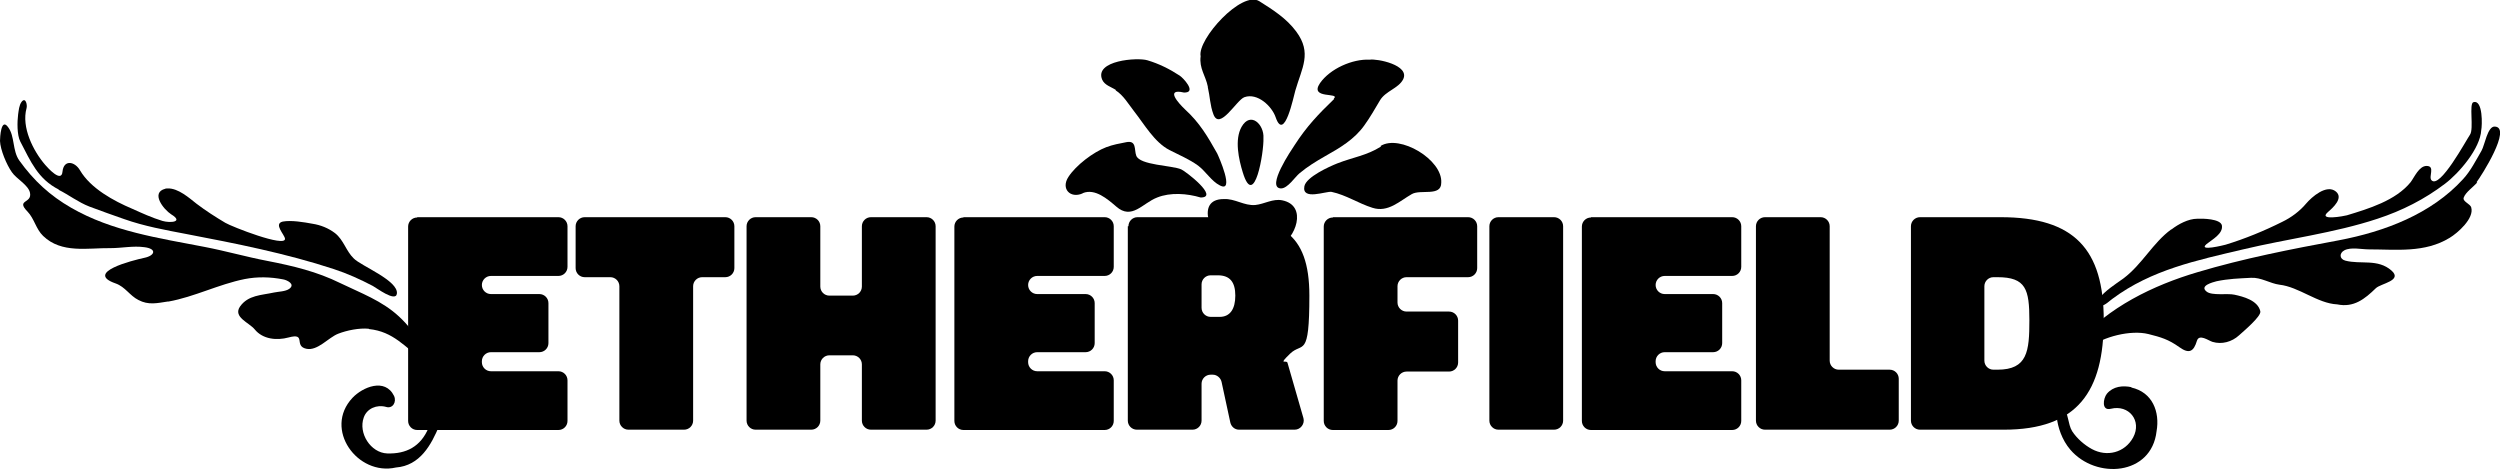
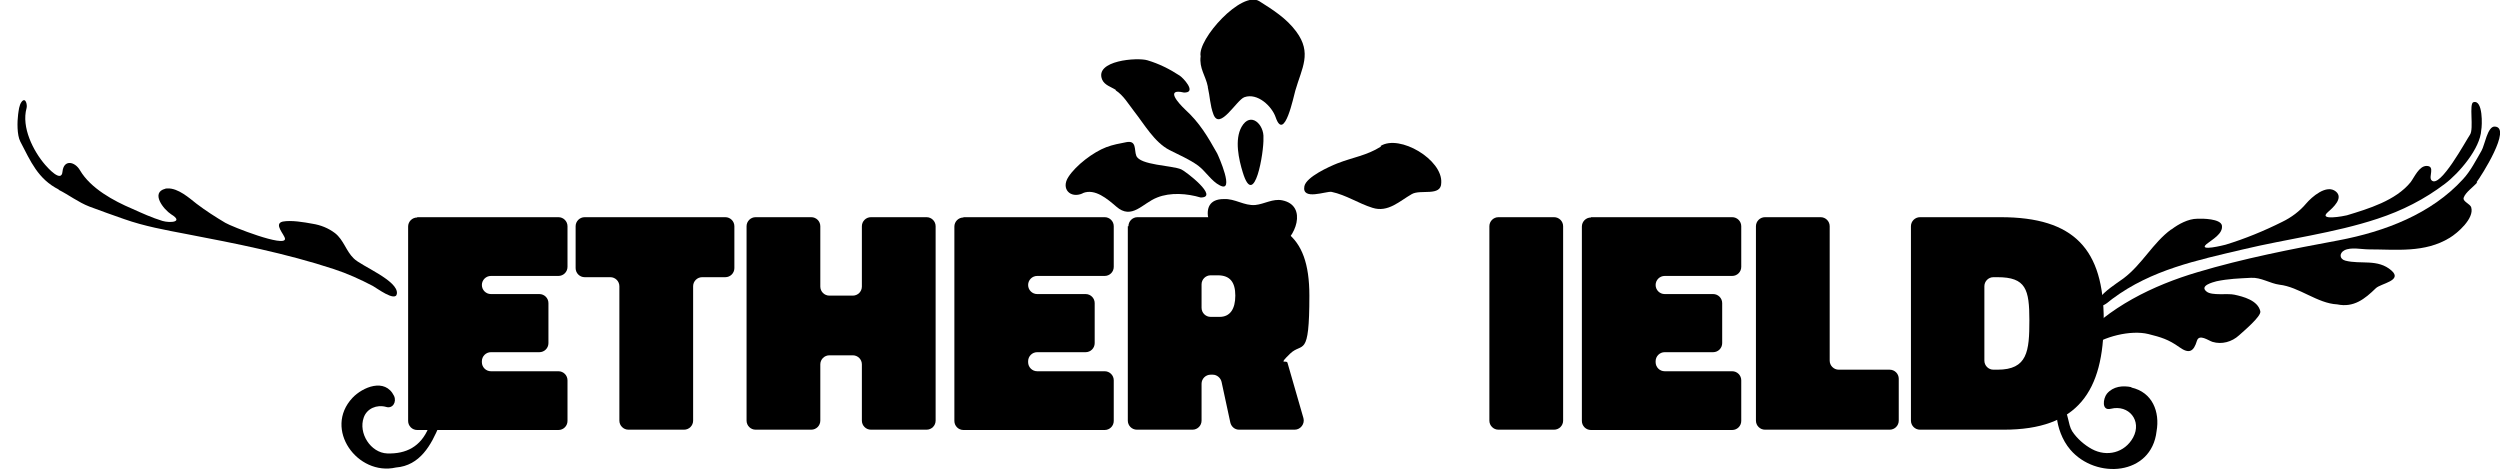
<svg xmlns="http://www.w3.org/2000/svg" id="Layer_1" version="1.1" viewBox="0 0 800 150">
  <g>
-     <path d="M118.1,105.3c7.8.8,11.5,5.8,17.3,10,3.5,2.6.2-4.6-.3-5.3-2.3-3.1-4.6-6.1-7.4-8.7-5.5-5.1-12.2-7.5-18.8-10.7-7.5-3.7-15.1-5.5-23.3-7.1-6.8-1.3-13.4-3.2-20.2-4.5-14.5-2.8-29.6-5-42.6-12.5-6.8-3.9-12-8.7-16.6-15.1-2.3-3.2-1.4-7.8-3.6-10.7C.3,37.5,0,44.1,0,45.1c.1,2.8,2.1,7.6,3.8,10,1.4,2.1,5.3,4.1,5.8,6.6.7,3.5-4.6,2.1-.8,6,2.2,2.3,2.7,5.6,5,7.8,5.9,5.7,14.3,3.8,21.6,3.9,3.6,0,7.2-.8,10.8-.3,4.1.5,3.4,2.7,0,3.4-3.7.8-19.3,4.7-9.2,8.2,3.1,1.1,4.5,3.9,7.3,5.3,3.2,1.7,6,1,9.3.5.4,0,.4,0,.3,0,8.3-1.5,16-5.5,24.4-7.2,4.1-.8,8.2-.7,12.3.1,1.2.2,4,1.5,2,3-1.2.9-3.5.9-4.9,1.2-4.1.9-8.3.8-10.9,4.5-2.3,3.4,2.9,5.1,4.7,7.3,2.6,3.2,7.1,3.6,10.8,2.6,5.9-1.6,1.6,2.7,5.7,3.6,3.6.8,7.1-3.6,10.2-4.8,2.8-1.1,6.8-1.9,9.8-1.6Z" />
    <path d="M18.7,60.7c3.4,1.7,6.3,4,9.9,5.4,3.7,1.4,7.4,2.7,11.1,4,6.5,2.3,13.2,3.5,20,4.8,15.7,3,31.9,6.2,47.1,11.2,4.3,1.4,8.5,3.3,12.5,5.4,1,.5,7.3,5.3,7.7,2.5.6-4.2-11.5-8.9-13.8-11.3-2.5-2.4-3.2-5.9-6-8.1-2.1-1.6-4.6-2.6-7.2-3-2.7-.5-6.8-1.2-9.5-.7-3.1.7.6,4.2.7,5.5.2,2.9-17.1-3.9-19.1-5.1-3.2-1.9-6.3-3.9-9.2-6.1-2.4-1.9-5.9-5-9.2-4.9.2,0,.2,0-.3,0-.7.1-.7.1-.5.1-4.8,1.2-.6,6.6,1.9,8.2,4.1,2.5-.4,2.8-2.8,2.1-3.3-1-6.6-2.5-9.7-3.9-5.9-2.5-13.3-6.5-16.7-12.3-1.7-2.9-5.2-3.5-5.6.4-.3,3.8-4.8-1.3-5.5-2.1-3.9-4.5-7.7-12.1-6-18.2.3-1-.3-3.7-1.6-2-.8,1.1-.9,2.7-1.1,4-.3,2.3-.4,6.6.7,8.7,3.3,6.3,5.6,12,12.4,15.4Z" />
    <path d="M139.8,130.3c-1.8,1.4-1.8,4.8-2.7,6.7-2.5,5.9-7.1,8.3-13.2,8.1-5.3-.2-9.3-6.5-7.5-11.5,1-2.9,4.2-4.2,7.1-3.4,2.1.7,3.5-1.5,2.6-3.5-2.9-5.9-10.1-2.8-13.3.6-9.4,10,1.6,25.1,13.9,22.3,7.7-.6,11.3-7.2,13.9-13.5.2-.5,1.8-7.9-.7-5.9Z" />
  </g>
  <g>
    <path d="M792.5,58.3c1.4-1.8,11.5-17.6,5.8-17.8-2.3-.1-3.2,6-4.2,7.7-1.8,3.1-3.5,6.5-5.9,9.1-10.2,11.2-25.1,16.8-39.8,19.6-15.1,2.8-30.5,5.8-45.2,10.2-14.2,4.2-28.6,11.2-38.5,22.6-.5.5-5.3,8.3-1.8,7.2,2.1-.7,3.9-4.2,5.6-5.6,4.5-3.6,13.4-5.8,19-4.4,4,1,6.4,1.7,9.9,4.2,3.2,2.3,4.6,1.3,5.6-2,.7-2.4,3.7-.1,5,.3,3,.9,6.2,0,8.5-2.1,1.3-1.2,7.2-6.1,6.8-7.7-.8-3.5-5.5-4.7-8.3-5.3-2.2-.5-7.2.4-8.9-1-2.4-1.9,2.1-3,3.2-3.3,3.8-.8,7.1-.9,11-1.1,3.2-.2,6.1,1.8,9.1,2.2,6.3.7,12.2,6,18.5,6.3,5.3,1.1,8.8-1.7,12.4-5.2,1.6-1.5,8.6-2.4,5-5.6-4.4-3.9-9.9-1.9-14.8-3.2-1.9-.5-2-2.4-.3-3.3,2.1-1.1,5.5-.3,7.8-.3,8.8,0,17.9,1.2,25.9-3.7,2.5-1.5,7.9-6.2,6.9-9.7-.3-1.2-2.9-1.9-2.4-3.2.6-1.7,3.1-3.4,4.3-4.8Z" />
    <path d="M694.8,73.4c-5.9,4.3-9.3,11.2-15.3,15.7-2.8,2-5.7,3.8-7.9,6.5-.5.7-.7,2.5.7,2.3,1.4-.2,2.7-1.6,3.7-2.3,12.5-9.3,27-12.3,41.8-15.8,14.2-3.4,29.1-5.2,43-9.8,7.9-2.6,15-6.2,21.6-11.2,4.5-3.4,11.3-11.3,11.6-17.2.3-1.3.6-9.8-2.5-8.9-1.5.4.2,8.5-1.1,10.4-1.2,1.7-9.6,17.4-12.3,14.6-1.1-1.1,1.3-4.6-1.6-4.6-2.4,0-3.9,3.6-5.1,5.2-4.8,5.9-13.5,8.5-20.4,10.6-.7.2-9.5,1.9-6-1.1,1.5-1.3,5-4.4,2.5-6.5-3-2.5-7.8,1.8-9.5,3.8-2.1,2.5-4.8,4.5-7.7,5.9-5.8,2.9-11.9,5.4-18.1,7.3-.4.1-9,2.3-6.1-.2,1.7-1.4,5.4-3.3,4.9-6-.5-2.1-6.1-2.2-7.9-2.1-2.8,0-6,1.7-8.2,3.4Z" />
    <path d="M682.1,123.9c-2.8-.6-5.9-.3-7.9,2.1-1.2,1.5-1.8,5.6,1.3,4.8,5.7-1.4,10,3.8,7.1,9.2-2.7,4.9-8.4,6.3-13.2,3.7-2.4-1.3-4.8-3.4-6.3-5.7-1.4-2.2-1.2-6.1-3-7.9-2.9-2.8-3,7.5,2.4,13.8,8.2,9.6,26,8.3,27.6-5.9,1.1-6.2-1.3-12.5-8.1-14Z" />
  </g>
  <g>
    <path d="M386.5,27.9c.7,3,.7,5.8,1.8,8.7,2,5.3,7.4-4.6,9.9-5.5,4.2-1.5,8.8,2.9,10,6.4,2.8,8.2,5.8-6.9,6.3-8.5,2.1-7.3,5.4-12,.3-18.9-3.1-4.2-7.5-7-11.8-9.7-5.6-3.6-19.9,12.2-18.8,17.6-.5,3.9,1.6,6.2,2.3,9.7Z" />
-     <path d="M426.9,31.7c-5,4.8-8.8,8.8-12.6,14.7-1,1.5-9.3,13.7-4.4,13.9,2.2,0,4.5-3.7,6-4.9,2.5-2.1,5.3-3.8,8.1-5.4,4.8-2.7,9.4-5.4,12.6-9.9,1.8-2.5,3.4-5.3,5-8,1.8-3,5.9-3.8,7.4-6.7,2.3-4.6-8.4-6.7-10.7-6.3-5.5-.3-12.7,2.9-15.9,7.5-3.6,5.3,6.7,2.8,4.4,5Z" />
    <path d="M357,28.9c2.5,1.6,4.1,4.4,5.9,6.7,3.3,4.2,6.5,9.9,11.3,12.4,3.1,1.6,6.3,2.9,9.2,5,2.4,1.8,4.3,5,6.9,6.3,5,2.7-.4-9.4-.8-10.2-3.1-5.5-5.6-9.8-10.3-14.1-2-1.9-6.5-6.8-.4-5.4.8,0,.7,0,.5,0,3.5-.2-.7-4.7-1.8-5.4-3.2-2.1-6.6-3.8-10.3-4.9-3.1-1-17.1,0-14.5,6.2.8,1.8,2.9,2.3,4.4,3.3Z" />
    <path d="M441.9,46.9c-4.6,2.9-8.9,3.4-14,5.4-2.5,1-9.9,4.3-10.5,7.3-.9,4.7,7,1.5,8.7,1.8,4.7,1,8.6,3.7,13.1,5.1,5,1.6,8.7-2.2,12.6-4.4,2.8-1.6,9.4.9,9.4-3.6.5-7.4-13.3-15.6-19.4-11.8Z" />
    <path d="M346.5,61.8c3.9-1.6,7.9,1.9,10.7,4.3,5,4.4,8.4-1.1,13.1-2.9,4.2-1.7,9.6-1.3,13.9,0,0,0,0,0,0,0,6.1,0-4.8-8.4-6.2-9-2.9-1.3-13.3-1.3-14.4-4.4-.7-1.8.2-5-3.2-4.3-2.1.4-4.3.8-6.4,1.6-4.2,1.6-9.7,5.8-12.1,9.5-2.5,3.8.6,7,4.5,5.3Z" />
    <path d="M392.2,78.4c2.2,1.3,5.6,6.4,8.1,6.5,2.9,0,6.5-5.1,9.1-6.2,5-2.1,9.3-12.9.9-14.6-3-.6-5.7,1.2-8.6,1.5-3.6.3-6.5-2.1-10.1-1.9-9.4,0-3.8,12.3.5,14.8Z" />
    <path d="M397.3,40.6c-2.3,4.1-.9,10.4.4,14.6,3.7,12.1,6.8-6.7,6.6-11,.3-4.3-4.1-8.7-7-3.6Z" />
  </g>
  <g>
    <path d="M133.5,69.5h45.2c1.6,0,2.9,1.3,2.9,2.9v13c0,1.6-1.3,2.9-2.9,2.9h-21.6c-1.6,0-2.9,1.3-2.9,2.9h0c0,1.6,1.3,2.9,2.9,2.9h15.5c1.6,0,2.9,1.3,2.9,2.9v12.8c0,1.6-1.3,2.9-2.9,2.9h-15.5c-1.6,0-2.9,1.3-2.9,2.9v.3c0,1.6,1.3,2.9,2.9,2.9h21.6c1.6,0,2.9,1.3,2.9,2.9v13c0,1.6-1.3,2.9-2.9,2.9h-45.2c-1.6,0-2.9-1.3-2.9-2.9v-62.2c0-1.6,1.3-2.9,2.9-2.9Z" />
    <path d="M195.3,88.7h-8.2c-1.6,0-2.9-1.3-2.9-2.9v-13.4c0-1.6,1.3-2.9,2.9-2.9h45c1.6,0,2.9,1.3,2.9,2.9v13.4c0,1.6-1.3,2.9-2.9,2.9h-7.4c-1.6,0-2.9,1.3-2.9,2.9v43c0,1.6-1.3,2.9-2.9,2.9h-17.8c-1.6,0-2.9-1.3-2.9-2.9v-43c0-1.6-1.3-2.9-2.9-2.9Z" />
    <path d="M241.8,69.5h17.8c1.6,0,2.9,1.3,2.9,2.9v19.3c0,1.6,1.3,2.9,2.9,2.9h7.5c1.6,0,2.9-1.3,2.9-2.9v-19.3c0-1.6,1.3-2.9,2.9-2.9h17.8c1.6,0,2.9,1.3,2.9,2.9v62.2c0,1.6-1.3,2.9-2.9,2.9h-17.8c-1.6,0-2.9-1.3-2.9-2.9v-18c0-1.6-1.3-2.9-2.9-2.9h-7.5c-1.6,0-2.9,1.3-2.9,2.9v18c0,1.6-1.3,2.9-2.9,2.9h-17.8c-1.6,0-2.9-1.3-2.9-2.9v-62.2c0-1.6,1.3-2.9,2.9-2.9Z" />
    <path d="M308.3,69.5h45.2c1.6,0,2.9,1.3,2.9,2.9v13c0,1.6-1.3,2.9-2.9,2.9h-21.6c-1.6,0-2.9,1.3-2.9,2.9h0c0,1.6,1.3,2.9,2.9,2.9h15.5c1.6,0,2.9,1.3,2.9,2.9v12.8c0,1.6-1.3,2.9-2.9,2.9h-15.5c-1.6,0-2.9,1.3-2.9,2.9v.3c0,1.6,1.3,2.9,2.9,2.9h21.6c1.6,0,2.9,1.3,2.9,2.9v13c0,1.6-1.3,2.9-2.9,2.9h-45.2c-1.6,0-2.9-1.3-2.9-2.9v-62.2c0-1.6,1.3-2.9,2.9-2.9Z" />
    <path d="M361.1,72.4c0-1.6,1.3-2.9,2.9-2.9h25.7c19.8,0,29.3,4.7,29.3,25.1s-2.2,14.7-6.2,18.6-1.1,1.8-.8,2.9l5.1,17.7c.5,1.8-.9,3.7-2.8,3.7h-17.8c-1.4,0-2.5-1-2.8-2.3l-2.8-13c-.3-1.3-1.5-2.3-2.8-2.3h-.7c-1.6,0-2.9,1.3-2.9,2.9v11.8c0,1.6-1.3,2.9-2.9,2.9h-17.8c-1.6,0-2.9-1.3-2.9-2.9v-62.2ZM390.3,101.4c3.3,0,5-2.5,5-6.8s-1.7-6.5-5.6-6.5h-2.3c-1.6,0-2.9,1.3-2.9,2.9v7.5c0,1.6,1.3,2.9,2.9,2.9h2.9Z" />
-     <path d="M426.6,69.5h43.2c1.6,0,2.9,1.3,2.9,2.9v13.4c0,1.6-1.3,2.9-2.9,2.9h-19.7c-1.6,0-2.9,1.3-2.9,2.9v5.2c0,1.6,1.3,2.9,2.9,2.9h13.6c1.6,0,2.9,1.3,2.9,2.9v13.4c0,1.6-1.3,2.9-2.9,2.9h-13.6c-1.6,0-2.9,1.3-2.9,2.9v12.9c0,1.6-1.3,2.9-2.9,2.9h-17.8c-1.6,0-2.9-1.3-2.9-2.9v-62.2c0-1.6,1.3-2.9,2.9-2.9Z" />
    <path d="M479.5,69.5h17.8c1.6,0,2.9,1.3,2.9,2.9v62.2c0,1.6-1.3,2.9-2.9,2.9h-17.8c-1.6,0-2.9-1.3-2.9-2.9v-62.2c0-1.6,1.3-2.9,2.9-2.9Z" />
    <path d="M509.1,69.5h45.2c1.6,0,2.9,1.3,2.9,2.9v13c0,1.6-1.3,2.9-2.9,2.9h-21.6c-1.6,0-2.9,1.3-2.9,2.9h0c0,1.6,1.3,2.9,2.9,2.9h15.5c1.6,0,2.9,1.3,2.9,2.9v12.8c0,1.6-1.3,2.9-2.9,2.9h-15.5c-1.6,0-2.9,1.3-2.9,2.9v.3c0,1.6,1.3,2.9,2.9,2.9h21.6c1.6,0,2.9,1.3,2.9,2.9v13c0,1.6-1.3,2.9-2.9,2.9h-45.2c-1.6,0-2.9-1.3-2.9-2.9v-62.2c0-1.6,1.3-2.9,2.9-2.9Z" />
    <path d="M564.8,69.5h17.8c1.6,0,2.9,1.3,2.9,2.9v43c0,1.6,1.3,2.9,2.9,2.9h16.3c1.6,0,2.9,1.3,2.9,2.9v13.4c0,1.6-1.3,2.9-2.9,2.9h-39.9c-1.6,0-2.9-1.3-2.9-2.9v-62.2c0-1.6,1.3-2.9,2.9-2.9Z" />
    <path d="M611.5,72.4c0-1.6,1.3-2.9,2.9-2.9h25.8c23.6,0,33,10.3,33,33s-8.3,35-32,35h-26.8c-1.6,0-2.9-1.3-2.9-2.9v-62.2ZM639.2,118.3c9.6,0,10.2-5.9,10.2-15.8s-1.1-13.8-10.2-13.8h-1.3c-1.6,0-2.9,1.3-2.9,2.9v23.8c0,1.6,1.3,2.9,2.9,2.9h1.3Z" />
  </g>
</svg>